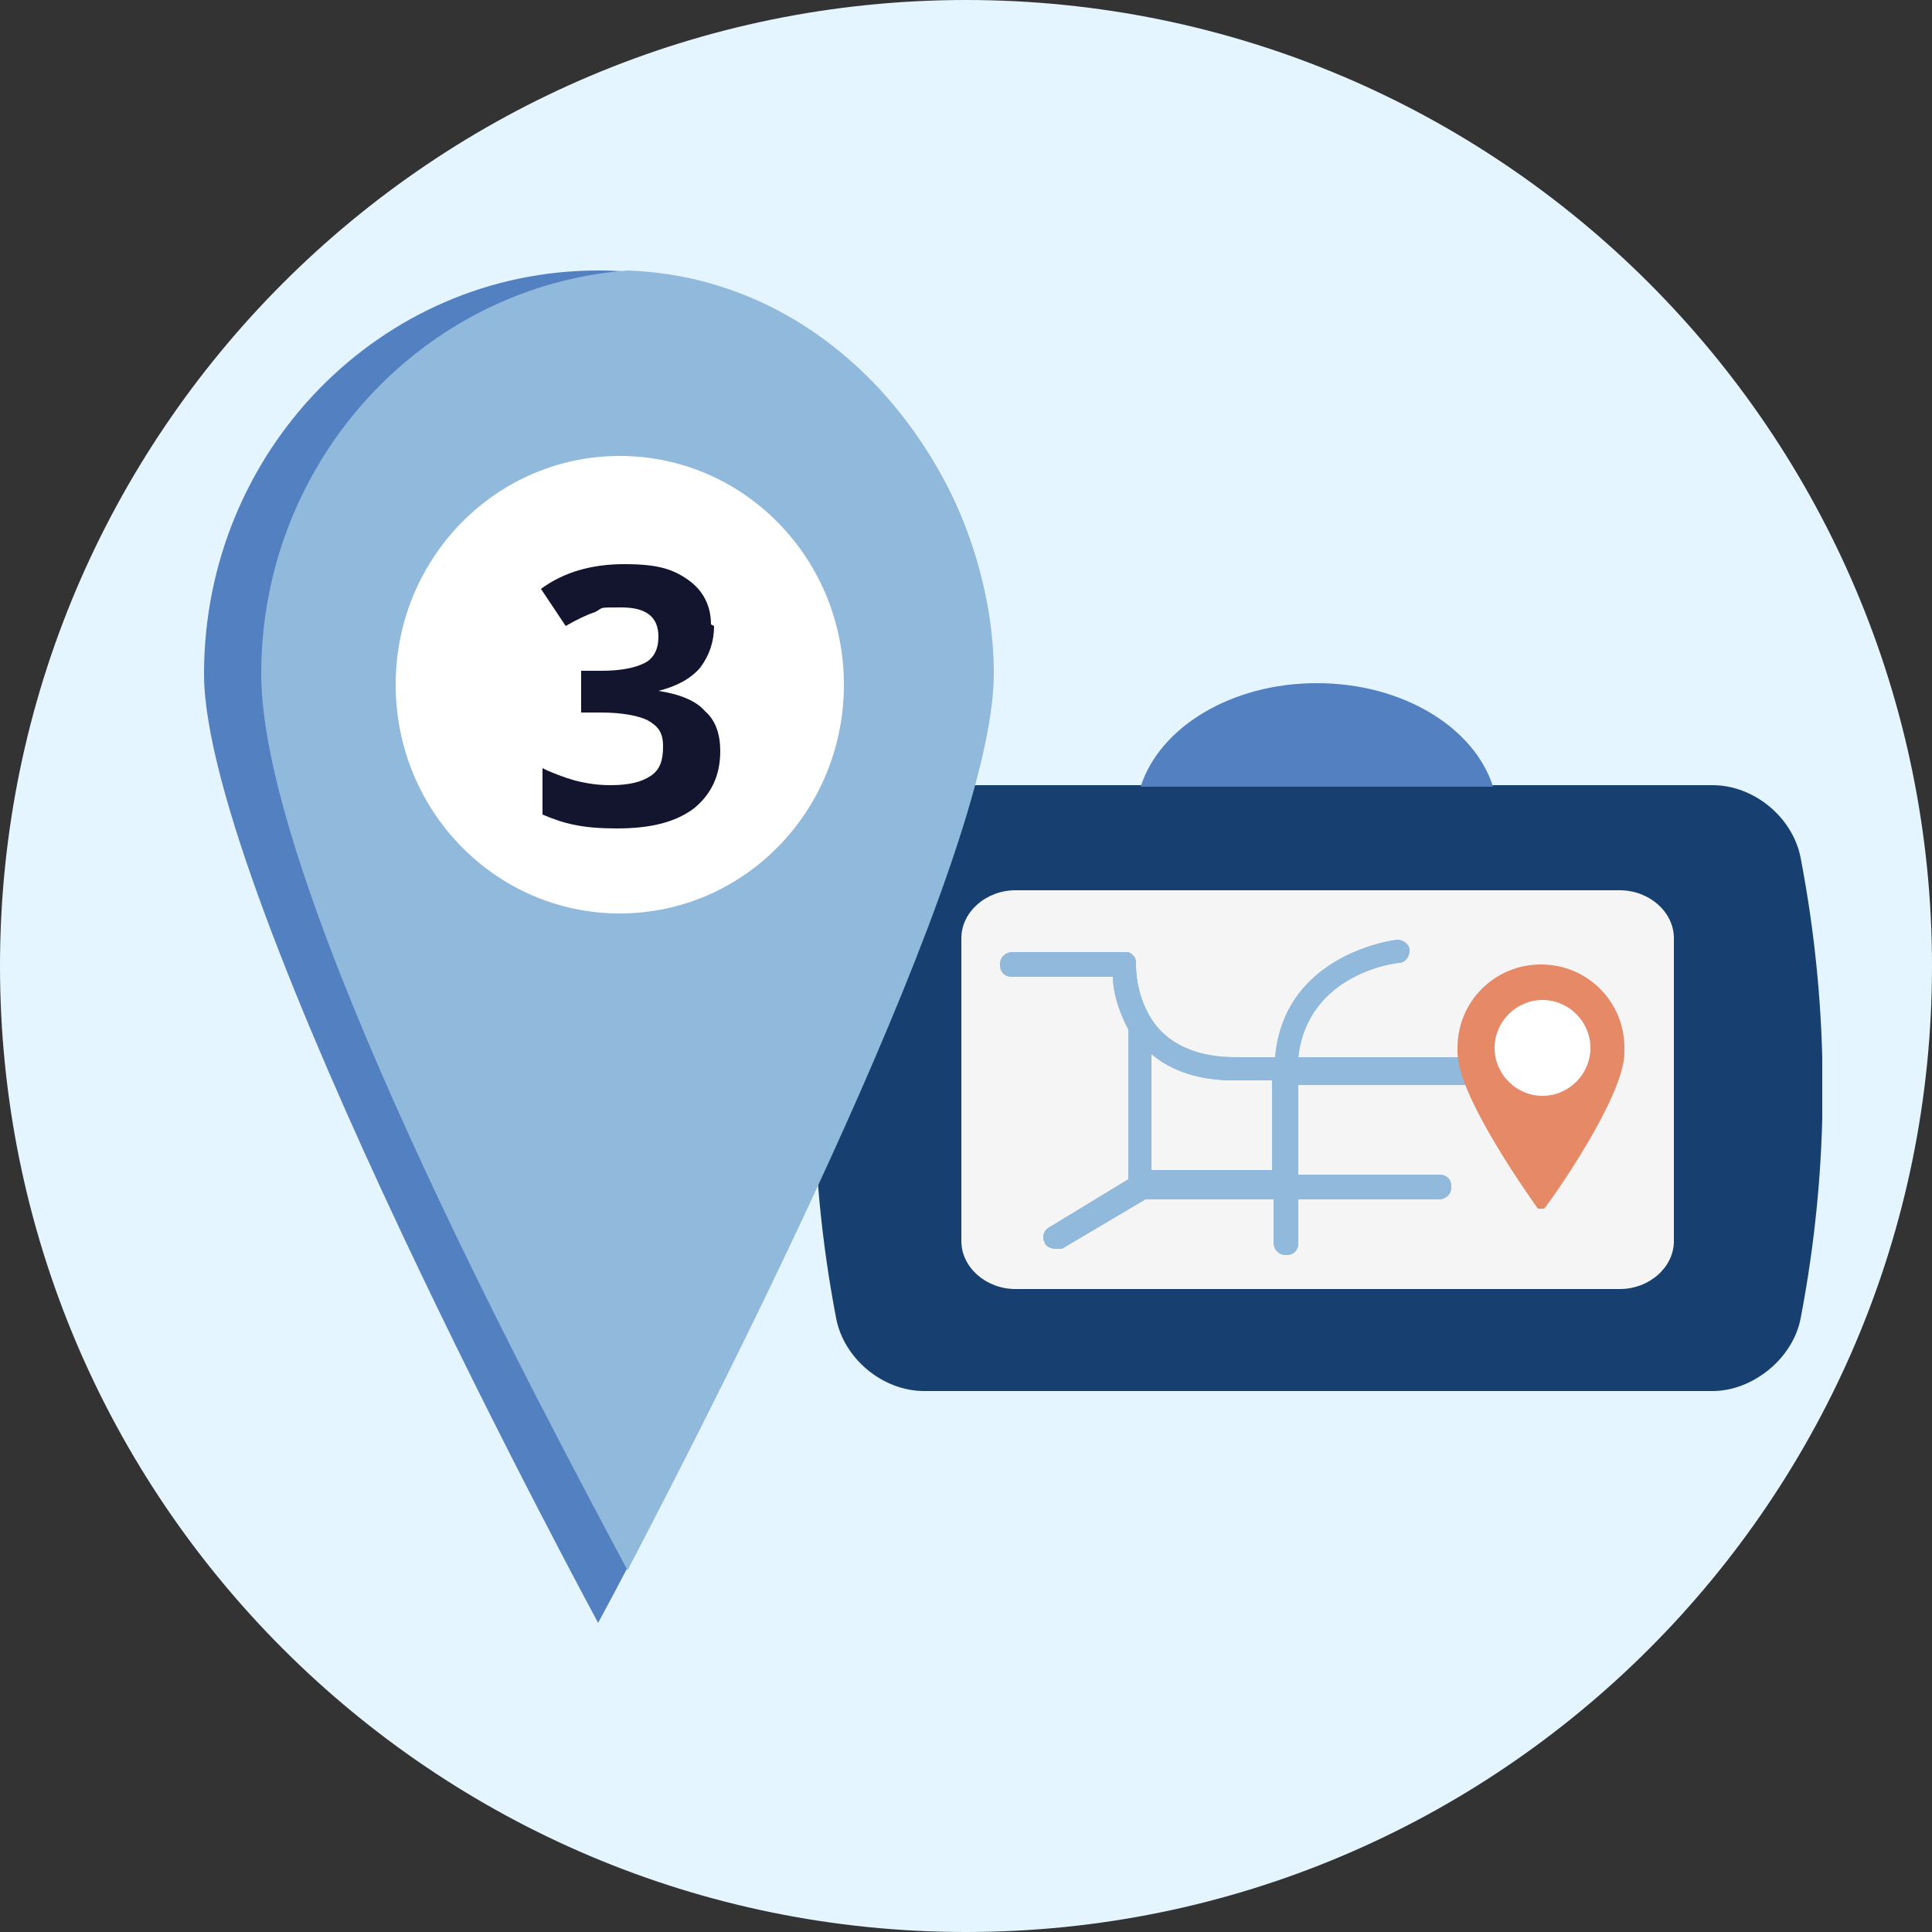
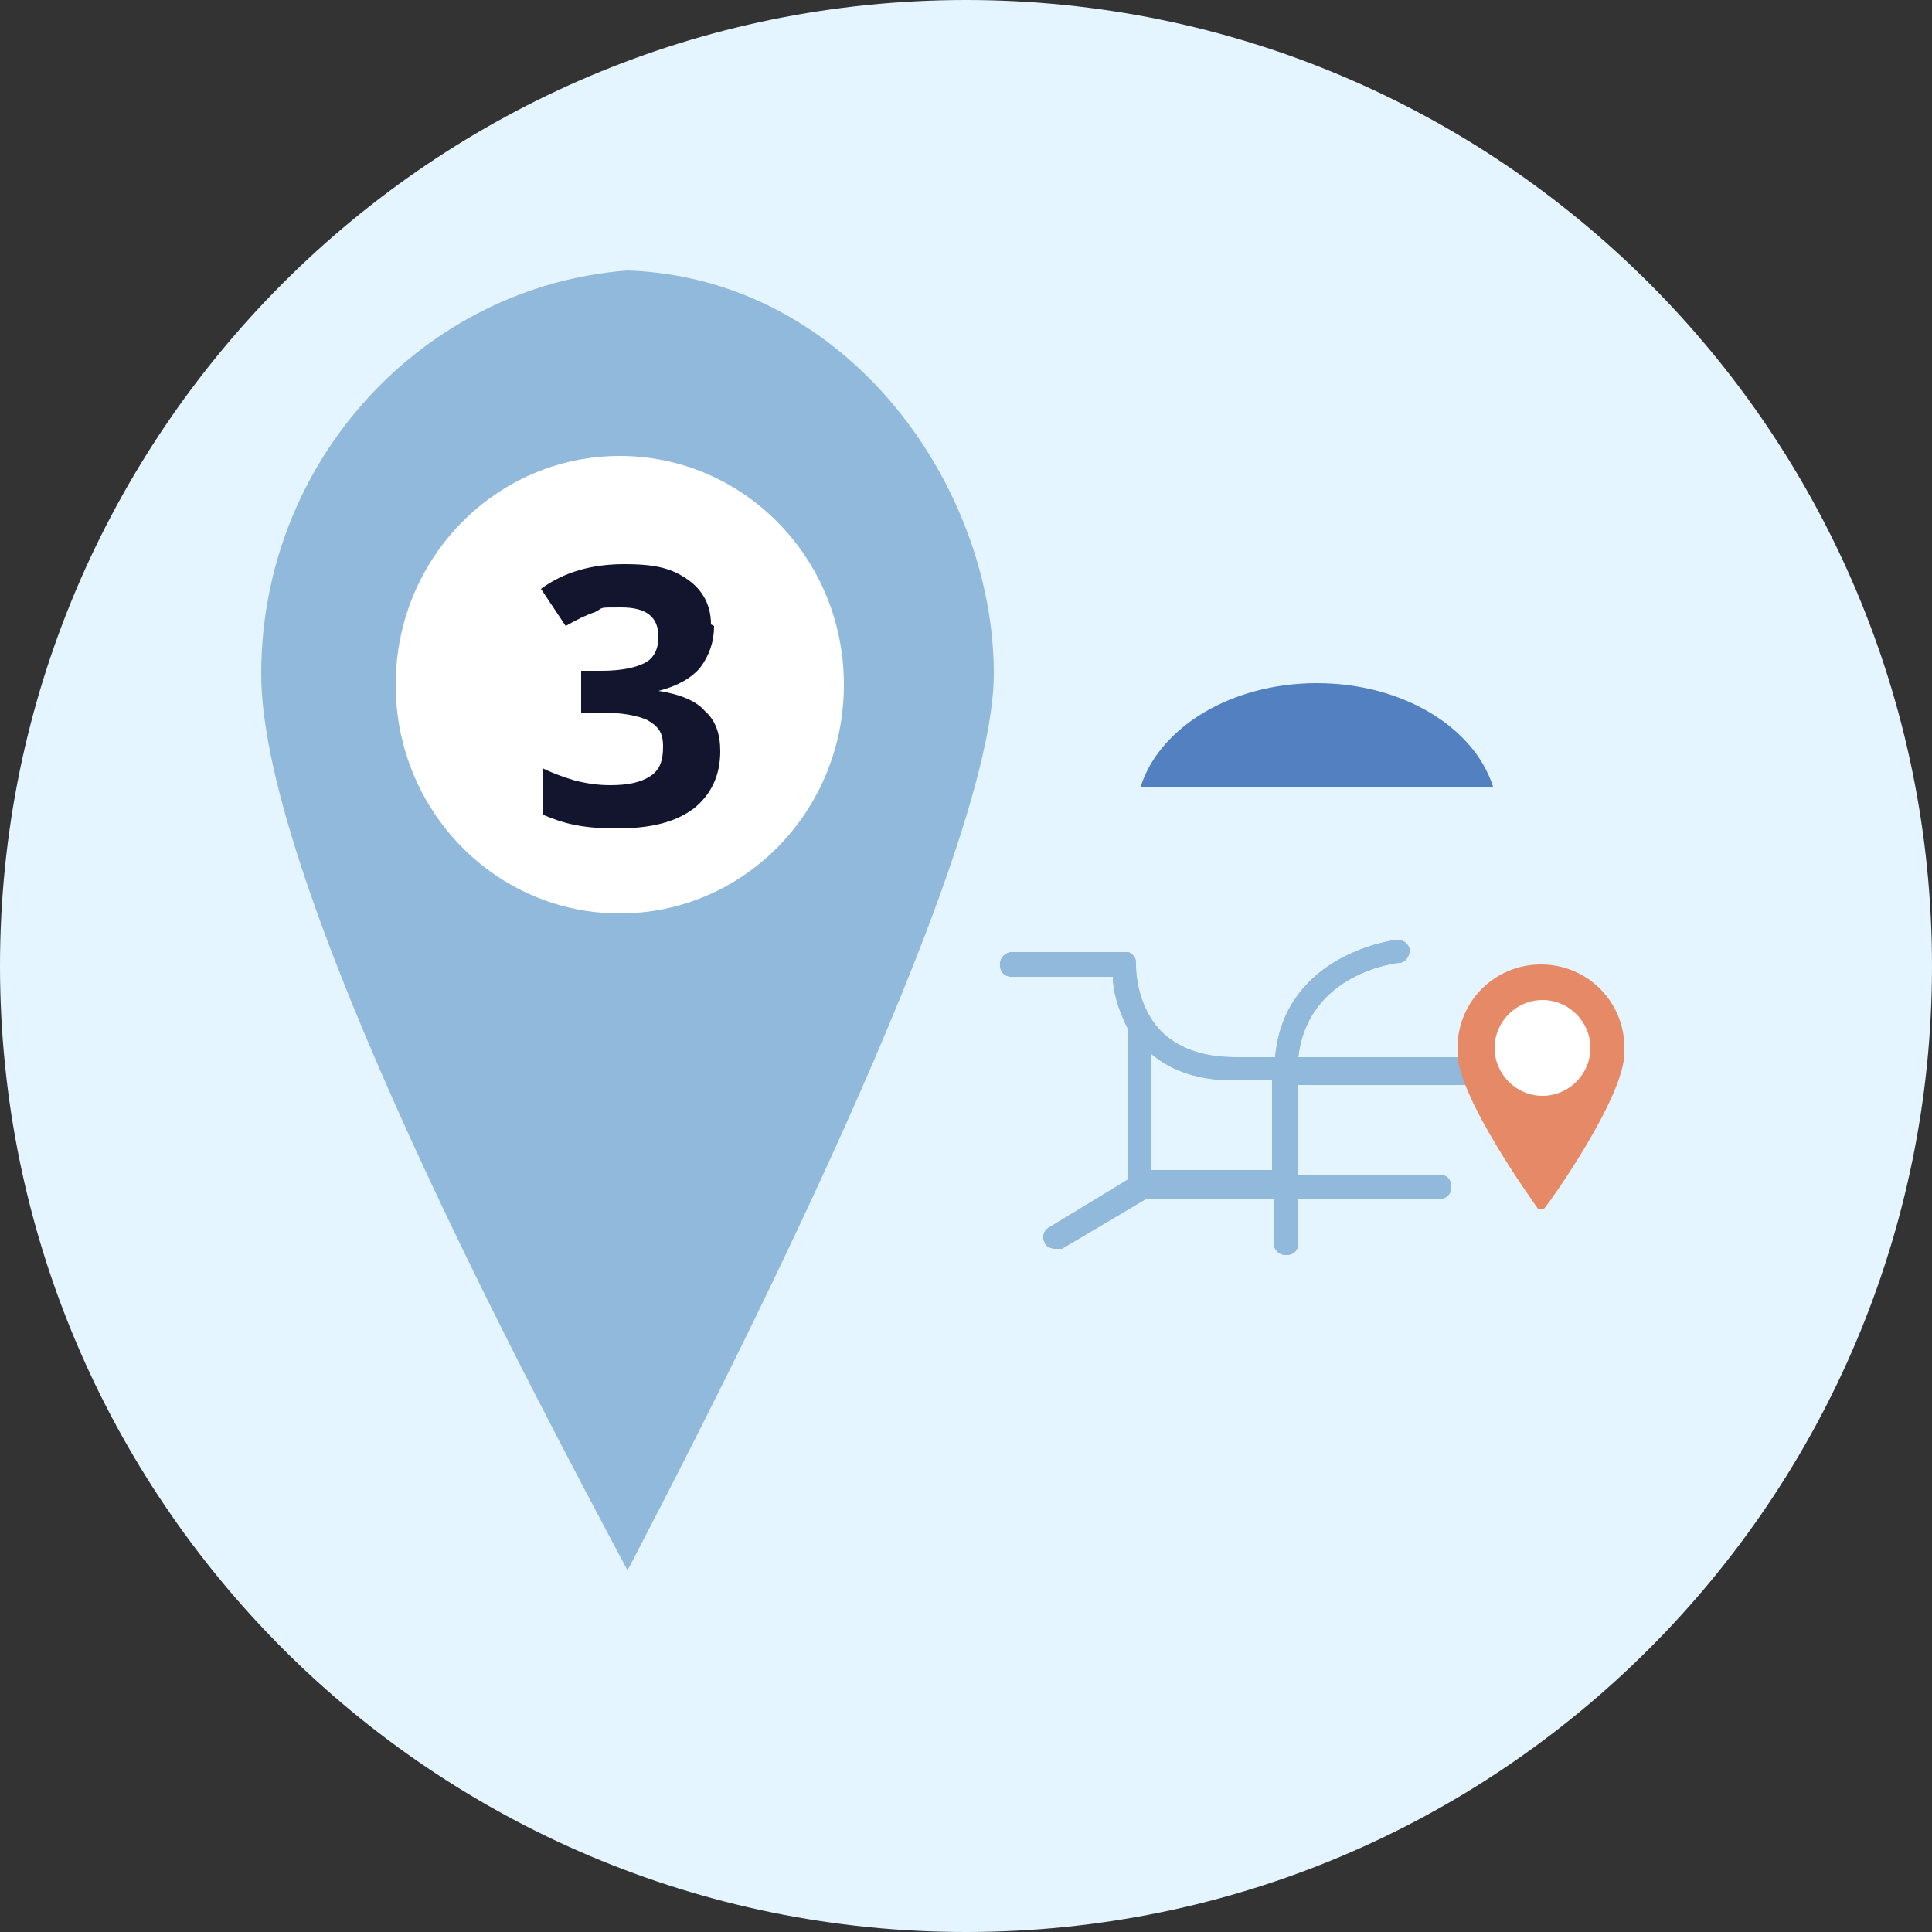
<svg xmlns="http://www.w3.org/2000/svg" id="_Ñëîé_1" version="1.1" viewBox="0 0 125 125">
  <rect x="0" y="0" width="125" height="125" fill="#333333" stroke="none" />
  <defs>
    <style>
      .st0 {
        fill: #5280c1;
      }

      .st1 {
        fill: #174070;
      }

      .st2 {
        fill: #e5f5ff;
      }

      .st3 {
        fill: #fff;
      }

      .st4 {
        fill: #e58967;
      }

      .st5 {
        fill: none;
      }

      .st6 {
        fill: #91b9dc;
      }

      .st7 {
        isolation: isolate;
      }

      .st8 {
        fill: #f5f5f5;
      }

      .st9 {
        fill: #12152d;
      }

      .st10 {
        clip-path: url(#clippath);
      }
    </style>
    <clipPath id="clippath">
      <rect class="st5" x="52.7" y="44.2" width="65.2" height="45.9" />
    </clipPath>
  </defs>
  <path class="st2" d="M62.5,125c34.5,0,62.5-28,62.5-62.5S97,0,62.5,0,0,28,0,62.5s28,62.5,62.5,62.5" />
  <g class="st10">
    <g>
-       <path class="st1" d="M110.8,90h-51c-2.7,0-5.2-2.1-5.7-4.7-1.9-9.9-1.9-19.9,0-29.8.5-2.6,3.1-4.7,5.7-4.7h51c2.7,0,5.2,2.1,5.7,4.7,1.9,9.9,1.9,19.9,0,29.8-.5,2.6-3.1,4.7-5.7,4.7" />
-       <path class="st8" d="M104.8,83.4h-39.1c-1.9,0-3.5-1.4-3.5-3.1v-19.6c0-1.7,1.6-3.1,3.5-3.1h39.1c1.9,0,3.5,1.4,3.5,3.1v19.6c0,1.7-1.6,3.1-3.5,3.1" />
      <path class="st6" d="M82.3,75.7h-7.8v-7.5c1.3,1.1,3.1,1.7,5.3,1.7h2.5v5.8ZM95.7,68.4h-11.7c.6-5.4,6.3-6.1,6.5-6.1.4,0,.7-.4.7-.8s-.4-.7-.8-.7c0,0-7.3.8-7.9,7.6h-2.6c-2.1,0-3.7-.6-4.8-1.7-1.7-1.8-1.6-4.3-1.6-4.3,0-.2,0-.4-.2-.6s-.3-.2-.5-.2h-7.3c-.4,0-.8.3-.8.8s.3.8.8.8h6.5c0,.8.3,2.1,1,3.4v9.7l-5.1,3.1c-.4.2-.5.7-.3,1,0,.2.4.4.7.4s.3,0,.4,0l5.4-3.2h8.3v2.8c0,.4.3.8.8.8s.8-.3.8-.8v-2.8h9.1c.4,0,.8-.3.8-.8s-.3-.8-.8-.8h-9.1v-5.8h11.8c.4,0,.8-.3.8-.8s-.3-.8-.8-.8" />
      <path class="st6" d="M82.3,75.7h-7.8v-7.5c1.3,1.1,3.1,1.7,5.3,1.7h2.5v5.8ZM95.7,68.4h-11.7c.6-5.4,6.3-6.1,6.5-6.1.4,0,.7-.4.7-.8s-.4-.7-.8-.7c0,0-7.3.8-7.9,7.6h-2.6c-2.1,0-3.7-.6-4.8-1.7-1.7-1.8-1.6-4.3-1.6-4.3,0-.2,0-.4-.2-.6s-.3-.2-.5-.2h-7.3c-.4,0-.8.3-.8.8s.3.8.8.8h6.5c0,.8.3,2.1,1,3.4v9.7l-5.1,3.1c-.4.2-.5.7-.3,1,0,.2.4.4.7.4s.3,0,.4,0l5.4-3.2h8.3v2.8c0,.4.3.8.8.8s.8-.3.8-.8v-2.8h9.1c.4,0,.8-.3.8-.8s-.3-.8-.8-.8h-9.1v-5.8h11.8c.4,0,.8-.3.8-.8s-.3-.8-.8-.8h-.1Z" />
      <path class="st0" d="M96.6,50.9c-1.2-3.8-5.8-6.7-11.4-6.7s-10.2,2.9-11.4,6.7h22.8Z" />
      <path class="st4" d="M99.8,78.2h0c0,0-.2,0-.3,0-.2-.3-5.2-7.2-5.2-10.1v-.3c0-3,2.4-5.4,5.4-5.4s5.4,2.4,5.4,5.4v.3c0,2.9-4.9,9.8-5.2,10.1,0,0-.2,0-.3,0" />
      <path class="st3" d="M99.8,70.9c-1.7,0-3.1-1.4-3.1-3.1s1.4-3.1,3.1-3.1,3.1,1.4,3.1,3.1-1.4,3.1-3.1,3.1" />
    </g>
  </g>
-   <path class="st0" d="M64.2,43.6c0,14.4-25.5,61.4-25.5,61.4,0,0-25.5-47-25.5-61.4s11.4-26.1,25.5-26.1,25.5,11.7,25.5,26.1" />
  <path class="st6" d="M40.6,17.5c-13.2,1-23.7,12.3-23.7,26.1s17.8,46.9,23.7,58c5.8-11.1,23.7-45.9,23.7-58s-9.4-25.6-23.7-26.1" />
  <path class="st3" d="M25.6,44.3c0-8.2,6.5-14.8,14.5-14.8s14.5,6.6,14.5,14.8-6.5,14.8-14.5,14.8-14.5-6.6-14.5-14.8" />
  <g class="st7">
    <g class="st7">
      <path class="st9" d="M46.2,40.5c0,1-.3,1.9-.9,2.7-.6.7-1.5,1.2-2.7,1.5h0c1.3.2,2.4.6,3,1.3.7.6,1,1.5,1,2.6,0,1.6-.6,2.8-1.7,3.7-1.2.9-2.8,1.3-5,1.3s-3.4-.3-4.8-.9v-3c.6.3,1.4.6,2.1.8.8.2,1.5.3,2.3.3,1.2,0,2-.2,2.6-.6s.8-1,.8-1.9-.3-1.3-1-1.7c-.6-.3-1.7-.5-3-.5h-1.3v-2.7h1.3c1.3,0,2.2-.2,2.8-.5.6-.3.9-.9.9-1.7,0-1.3-.8-1.9-2.4-1.9s-1.1,0-1.7.3c-.6.2-1.2.5-1.9.9l-1.6-2.4c1.5-1.1,3.3-1.6,5.4-1.6s3.1.3,4.1,1,1.5,1.7,1.5,2.9Z" />
    </g>
  </g>
</svg>